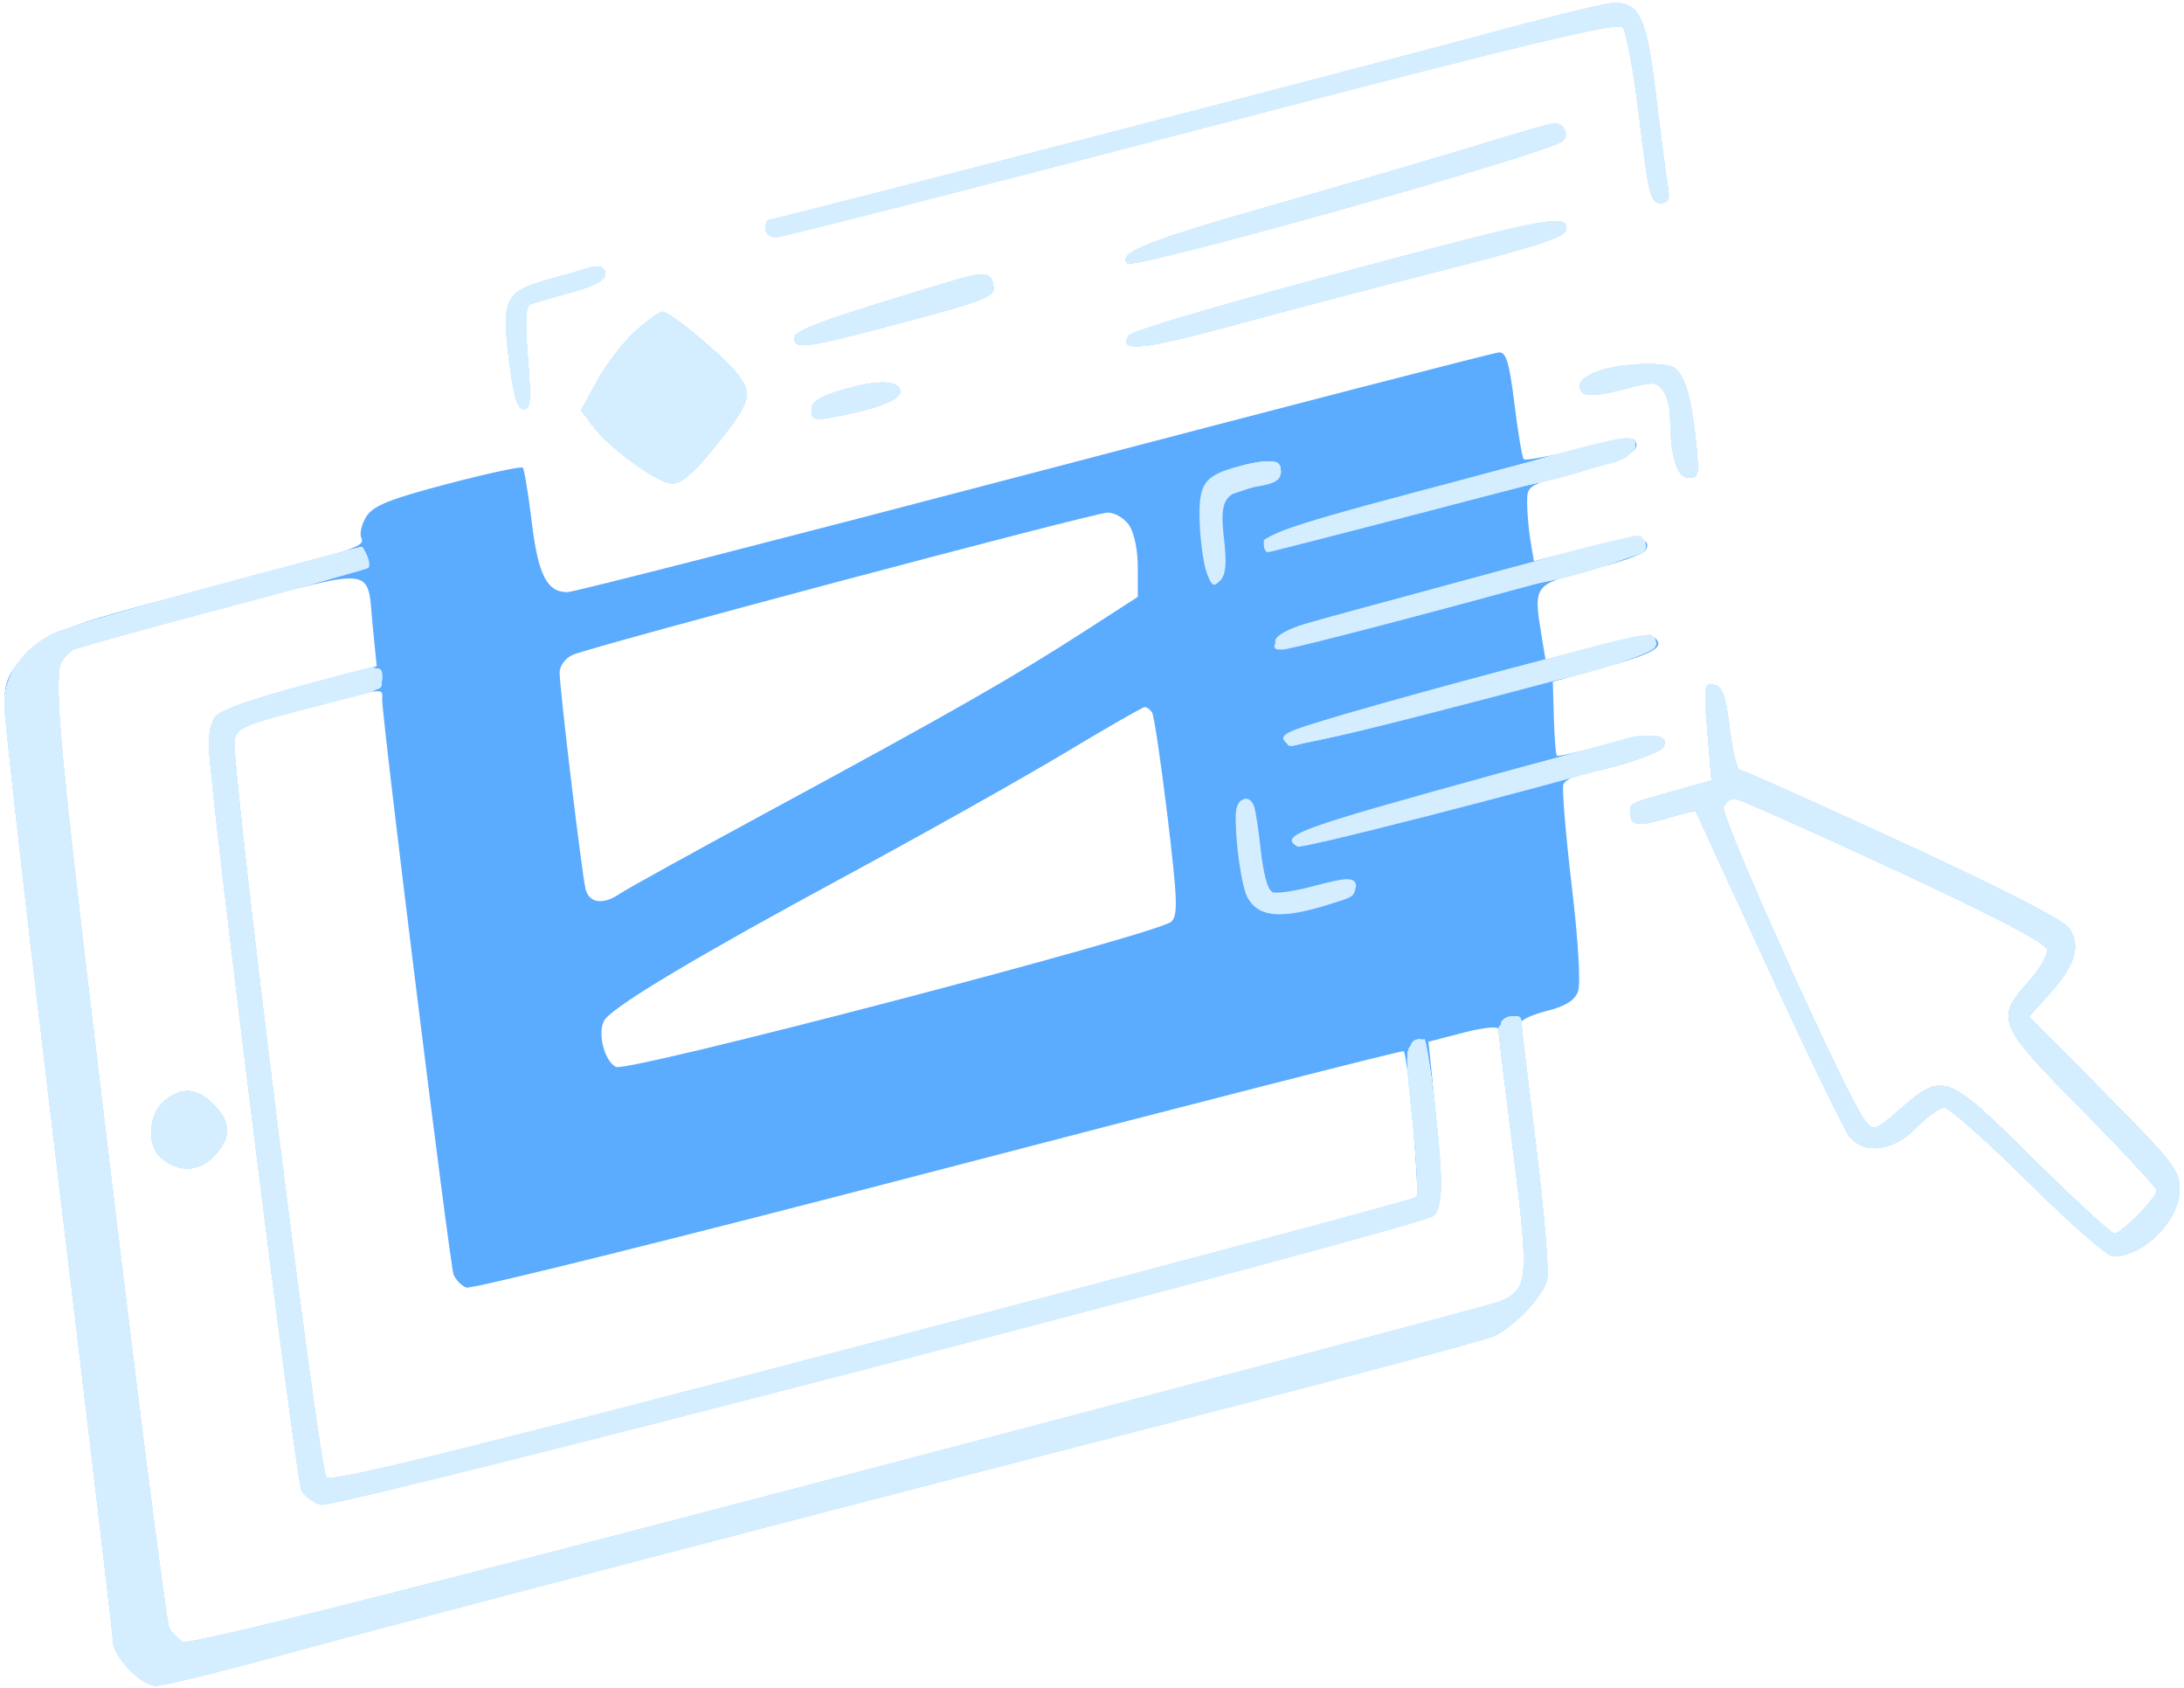
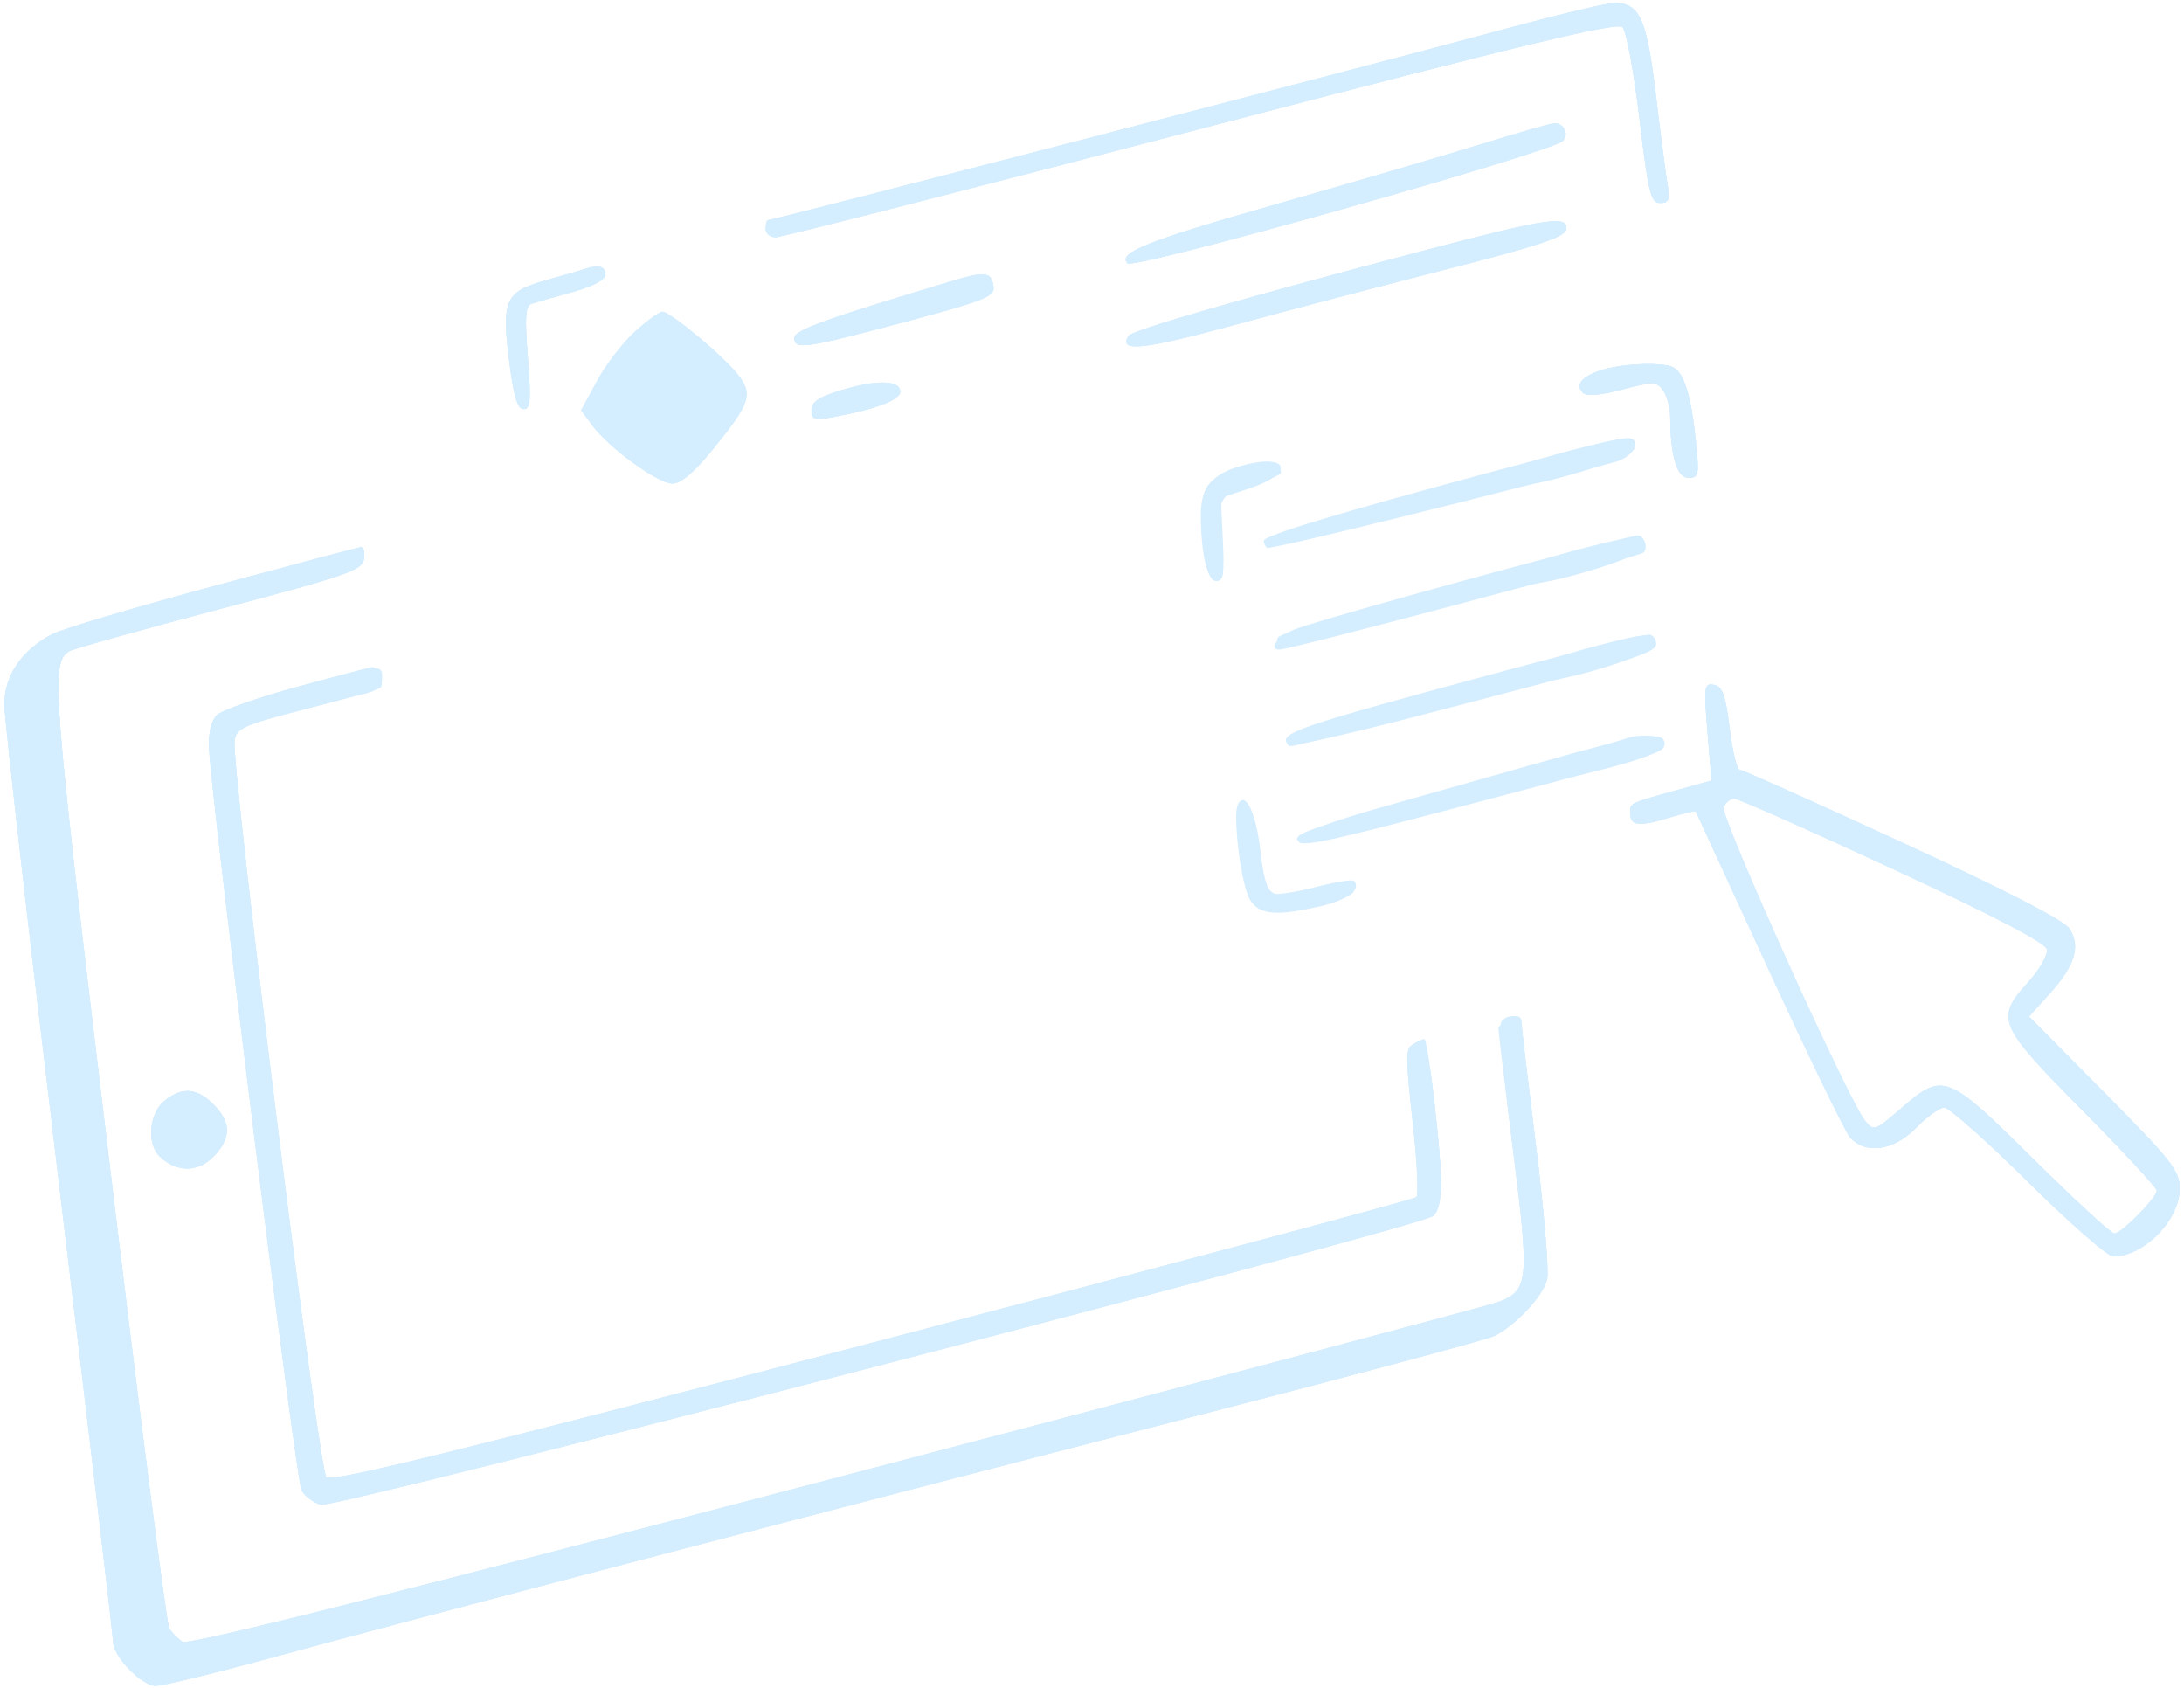
<svg xmlns="http://www.w3.org/2000/svg" width="251" height="194" viewBox="0 0 251 194" fill="none">
-   <path fill-rule="evenodd" clip-rule="evenodd" d="M170.566 3.977C158.596 7.237 88.873 25.302 88.26 25.302C88.117 25.302 88 25.746 88 26.289C88 26.832 88.518 27.273 89.151 27.268C89.785 27.265 111.766 21.651 138 14.796C175.205 5.072 185.869 2.505 186.478 3.125C186.908 3.563 187.781 8.288 188.418 13.624C189.443 22.201 189.719 23.328 190.793 23.328C191.799 23.328 191.945 22.962 191.642 21.19C191.441 20.015 190.838 15.377 190.301 10.885C189.245 2.047 188.422 0.268 185.431 0.347C184.492 0.372 177.803 2.005 170.566 3.977ZM169.893 16.673C165.543 18.018 154.776 21.171 145.966 23.678C131.866 27.69 128.402 29.082 129.579 30.258C130.328 31.008 178.274 17.528 179.61 16.192C180.375 15.427 179.699 14.095 178.586 14.172C178.155 14.202 174.243 15.328 169.893 16.673ZM164.316 28.626C143.238 34.157 130.097 37.942 129.691 38.598C128.524 40.487 131.322 40.206 141.65 37.398C147.784 35.729 158.872 32.819 166.289 30.931C176.608 28.303 179.826 27.24 179.989 26.399C180.315 24.717 177.906 25.059 164.316 28.626ZM67.276 30.898C66.915 31.024 64.905 31.605 62.809 32.188C58.035 33.517 57.618 34.441 58.537 41.642C59.039 45.571 59.478 47.013 60.174 47.013C60.967 47.013 61.049 46.032 60.663 41.103C60.292 36.361 60.38 35.135 61.107 34.898C61.605 34.736 63.716 34.13 65.796 33.553C68.213 32.882 69.579 32.152 69.579 31.534C69.579 30.617 68.745 30.387 67.276 30.898ZM109.382 32.307C94.817 36.676 91.29 37.947 91.29 38.826C91.29 40.224 92.493 40.051 103.948 37C113.152 34.549 114.347 34.075 114.178 32.94C113.923 31.228 113.266 31.142 109.382 32.307ZM72.994 38.096C71.614 39.343 69.653 41.89 68.638 43.755L66.791 47.148L68.08 48.89C69.99 51.474 75.618 55.558 77.273 55.562C78.237 55.564 79.742 54.308 81.801 51.782C86.183 46.407 86.551 45.4 84.927 43.211C83.389 41.137 77.066 35.828 76.135 35.828C75.788 35.828 74.374 36.849 72.994 38.096ZM118.921 54.29C90.155 61.842 65.998 68.03 65.24 68.043C62.865 68.082 61.846 66.08 61.1 59.908C60.711 56.688 60.25 53.912 60.077 53.739C59.903 53.565 56.021 54.403 51.449 55.601C44.897 57.318 42.926 58.101 42.141 59.299C41.593 60.134 41.31 61.248 41.511 61.774C41.929 62.861 41.655 62.95 22.21 68.031C7.224 71.948 5.048 72.799 2.441 75.769C0.911 77.511 0.5 78.602 0.5 80.918C0.5 82.535 3.312 107.213 6.75 135.759C10.188 164.306 13 188.115 13 188.669C13 190.336 16.282 193.723 17.897 193.723C18.717 193.723 24.834 192.232 31.49 190.409C45.961 186.447 93.884 173.917 138.229 162.5C155.905 157.949 171.003 153.9 171.782 153.501C174.27 152.226 177.4 148.845 177.807 146.993C178.024 146.006 177.445 139.098 176.522 131.642C175.598 124.186 174.842 117.821 174.842 117.496C174.842 117.171 176.184 116.568 177.824 116.155C179.904 115.631 180.972 114.96 181.353 113.938C181.68 113.061 181.388 108.16 180.626 101.72C179.927 95.806 179.498 90.593 179.673 90.136C179.849 89.679 180.915 89.121 182.043 88.895C187.182 87.867 191.289 86.338 191.289 85.453C191.289 84.174 189.193 84.265 183.719 85.783C181.199 86.482 179.039 86.955 178.918 86.834C178.797 86.713 178.645 84.751 178.58 82.475L178.461 78.335L184.053 76.775C189.991 75.118 191.305 74.396 190.265 73.357C189.864 72.956 187.452 73.283 183.626 74.256L177.618 75.785L177.224 73.405C176.194 67.178 176.164 67.221 182.748 65.503C186.011 64.651 188.857 63.67 189.072 63.321C190.094 61.668 187.907 61.559 182.266 62.981L176.284 64.489L175.899 62.165C175.687 60.887 175.511 58.919 175.507 57.791C175.5 55.757 175.549 55.727 181.497 54.194C186.876 52.807 188.89 51.63 187.781 50.522C187.572 50.312 184.709 50.805 181.421 51.618C178.133 52.43 175.296 52.95 175.118 52.77C174.939 52.592 174.461 49.743 174.054 46.44C173.464 41.651 173.103 40.446 172.269 40.496C171.694 40.53 147.688 46.738 118.921 54.29ZM184.249 42.477C181.864 43.167 180.968 44.191 181.916 45.14C182.337 45.56 183.907 45.43 186.432 44.765C190.004 43.824 190.366 43.83 191.125 44.847C191.578 45.453 191.951 46.854 191.955 47.961C191.97 52.413 192.726 54.907 194.059 54.907C195.25 54.907 195.308 54.59 194.873 50.467C194.357 45.569 193.589 43.023 192.399 42.267C191.358 41.604 186.868 41.72 184.249 42.477ZM96.717 44.833C94.111 45.612 93.263 46.174 93.263 47.126C93.263 48.226 93.579 48.33 95.73 47.932C100.648 47.024 103.461 45.961 103.461 45.01C103.461 43.675 100.824 43.606 96.717 44.833ZM129.739 60.317C130.345 61.183 130.763 63.167 130.763 65.184V68.588L124.678 72.517C116.592 77.737 109.392 81.85 89.316 92.715C80.089 97.709 71.955 102.199 71.241 102.693C69.306 104.033 67.677 103.794 67.287 102.111C66.841 100.185 64.316 79.107 64.316 77.311C64.316 76.518 64.945 75.647 65.796 75.263C67.925 74.3 125.547 58.971 127.272 58.907C128.066 58.878 129.176 59.513 129.739 60.317ZM42.854 72.147L43.294 76.559L40.811 77.221C39.446 77.586 35.533 78.629 32.116 79.54C28.699 80.451 25.451 81.647 24.901 82.199C24.265 82.834 23.945 84.223 24.027 85.995C24.312 92.184 34.018 170.062 34.653 171.246C35.027 171.946 36.032 172.694 36.884 172.908C38.68 173.359 163.178 140.993 164.789 139.656C165.826 138.796 165.779 135.351 164.572 123.657L164.166 119.71L168.188 118.667C170.509 118.066 172.211 117.895 172.211 118.263C172.211 118.614 172.979 124.971 173.918 132.39C175.783 147.132 175.679 148.228 172.287 149.592C171.34 149.972 137.128 159.057 96.258 169.78C44.469 183.369 21.655 189.09 20.974 188.66C20.436 188.32 19.747 187.619 19.443 187.1C19.14 186.582 15.991 162.029 12.447 132.539C5.982 78.749 5.783 76.193 7.966 74.825C8.383 74.564 16.125 72.392 25.171 69.999C43.786 65.076 42.128 64.874 42.854 72.147ZM196.234 84.083L196.701 89.695L192.844 90.768C187.251 92.322 187.342 92.28 187.342 93.335C187.342 94.894 188.235 95.038 191.614 94.02C193.364 93.493 194.834 93.138 194.881 93.228C194.928 93.32 198.699 101.505 203.262 111.419C207.825 121.333 212.028 129.992 212.602 130.663C214.358 132.714 217.651 132.246 220.237 129.578C221.464 128.312 222.915 127.276 223.461 127.276C224.007 127.276 228.339 131.124 233.09 135.828C237.841 140.532 242.236 144.381 242.857 144.381C246.391 144.381 250.5 140.206 250.5 136.617C250.5 134.517 249.663 133.447 241.844 125.551L233.188 116.809L235.577 114.165C238.476 110.955 239.153 108.718 237.831 106.712C237.197 105.75 230.528 102.316 218.674 96.848C208.672 92.235 200.236 88.46 199.928 88.46C199.619 88.46 199.103 86.316 198.782 83.696C198.311 79.854 197.962 78.887 196.982 78.701C195.848 78.486 195.798 78.847 196.234 84.083ZM43.924 80.401C43.931 82.819 51.707 145.422 52.13 146.469C52.375 147.074 53.036 147.745 53.599 147.962C54.163 148.178 78.583 142.101 107.867 134.459C137.151 126.815 161.206 120.667 161.322 120.794C161.817 121.338 163.201 137.163 162.789 137.574C162.539 137.824 134.434 145.342 100.332 154.28C52.607 166.789 38.139 170.355 37.503 169.765C36.646 168.969 26.593 88.334 26.956 85.171C27.13 83.654 27.761 83.363 35.039 81.443C44.6 78.921 43.92 79.001 43.924 80.401ZM132.409 81.883C132.634 82.246 133.428 87.602 134.174 93.785C135.323 103.311 135.392 105.162 134.627 105.907C133.188 107.309 72.086 123.286 70.784 122.601C69.341 121.842 68.569 118.296 69.58 117.076C71.053 115.303 80.485 109.691 96.962 100.786C106.052 95.873 117.45 89.475 122.291 86.569C127.132 83.662 131.297 81.27 131.547 81.253C131.797 81.237 132.185 81.52 132.409 81.883ZM217.605 99.886C229.301 105.315 235.111 108.349 235.257 109.101C235.377 109.718 234.414 111.396 233.119 112.83C229.286 117.072 229.563 117.731 239.316 127.58C244.02 132.331 247.868 136.486 247.868 136.814C247.868 137.64 243.814 141.749 243 141.749C242.635 141.749 238.45 137.901 233.699 133.197C223.727 123.322 223.334 123.171 218.503 127.353C215.468 129.979 215.343 130.022 214.347 128.794C212.381 126.365 197.689 93.823 198.089 92.782C198.307 92.214 198.864 91.759 199.328 91.77C199.791 91.782 208.016 95.434 217.605 99.886ZM18.884 126.515C17.155 127.915 16.843 131.412 18.318 132.856C20.221 134.719 22.68 134.761 24.48 132.961C26.59 130.851 26.609 128.983 24.543 126.917C22.616 124.99 20.916 124.87 18.884 126.515Z" fill="#5BABFF" />
-   <path fill-rule="evenodd" clip-rule="evenodd" d="M170.566 3.977C158.596 7.237 88.873 25.302 88.26 25.302C88.117 25.302 88 25.746 88 26.289C88 26.832 88.518 27.273 89.151 27.268C89.785 27.265 111.766 21.651 138 14.796C175.205 5.072 185.869 2.505 186.478 3.125C186.908 3.563 187.781 8.288 188.418 13.624C189.443 22.201 189.719 23.328 190.793 23.328C191.799 23.328 191.945 22.962 191.642 21.19C191.441 20.015 190.838 15.377 190.301 10.885C189.245 2.047 188.422 0.268 185.431 0.347C184.492 0.372 177.803 2.005 170.566 3.977ZM169.893 16.673C165.543 18.018 154.776 21.171 145.966 23.678C131.866 27.69 128.402 29.082 129.579 30.258C130.328 31.008 178.274 17.528 179.61 16.192C180.375 15.427 179.699 14.095 178.586 14.172C178.155 14.202 174.243 15.328 169.893 16.673ZM164.316 28.626C143.238 34.157 130.097 37.942 129.691 38.598C128.524 40.487 131.322 40.206 141.65 37.398C147.784 35.729 158.872 32.819 166.289 30.931C176.608 28.303 179.826 27.24 179.989 26.399C180.315 24.717 177.906 25.059 164.316 28.626ZM67.276 30.898C66.915 31.024 64.905 31.605 62.809 32.188C58.035 33.517 57.618 34.441 58.537 41.642C59.039 45.571 59.478 47.013 60.174 47.013C60.967 47.013 61.049 46.032 60.663 41.103C60.292 36.361 60.38 35.135 61.107 34.898C61.605 34.736 63.716 34.13 65.796 33.553C68.213 32.882 69.579 32.152 69.579 31.534C69.579 30.617 68.745 30.387 67.276 30.898ZM109.382 32.307C94.817 36.676 91.29 37.947 91.29 38.826C91.29 40.224 92.493 40.051 103.948 37C113.152 34.549 114.347 34.075 114.178 32.94C113.923 31.228 113.266 31.142 109.382 32.307ZM72.994 38.096C71.614 39.343 69.653 41.89 68.638 43.755L66.791 47.148L68.08 48.89C69.99 51.474 75.618 55.558 77.273 55.562C78.237 55.564 79.742 54.308 81.801 51.782C86.183 46.407 86.551 45.4 84.927 43.211C83.389 41.137 77.066 35.828 76.135 35.828C75.788 35.828 74.374 36.849 72.994 38.096ZM184.249 42.477C181.864 43.167 180.968 44.191 181.916 45.14C182.337 45.56 183.907 45.43 186.432 44.765C190.004 43.824 190.366 43.83 191.125 44.847C191.578 45.453 191.951 46.854 191.955 47.961C191.97 52.413 192.726 54.907 194.059 54.907C195.25 54.907 195.308 54.59 194.873 50.467C194.357 45.569 193.589 43.023 192.399 42.267C191.358 41.604 186.868 41.72 184.249 42.477ZM96.717 44.833C94.111 45.612 93.263 46.174 93.263 47.126C93.263 48.226 93.579 48.33 95.73 47.932C100.648 47.024 103.461 45.961 103.461 45.01C103.461 43.675 100.824 43.606 96.717 44.833ZM185.039 50.638C184.678 50.765 177.572 52.647 169.25 54.82C149.161 60.067 145.237 61.321 145.237 62.499C145.237 63.028 145.449 63.46 145.708 63.46C146.122 63.46 180.514 54.519 185.697 53.064C187.902 52.446 188.866 50.269 186.897 50.354C186.237 50.382 185.401 50.51 185.039 50.638ZM141.947 53.7C138.317 54.719 137.702 55.697 137.879 60.171C137.964 62.346 138.336 64.914 138.703 65.88C139.273 67.38 139.497 67.499 140.247 66.699C140.891 66.013 141.004 64.732 140.671 61.905C140.137 57.37 140.666 56.555 144.566 55.896C146.576 55.557 147.211 55.148 147.211 54.192C147.211 52.775 145.731 52.636 141.947 53.7ZM186.355 61.938C183.636 62.555 153.319 70.681 150.007 71.68C147.891 72.318 146.553 73.094 146.553 73.683C146.553 74.211 146.929 74.644 147.389 74.644C148.94 74.644 188.323 64.053 188.897 63.482C189.209 63.171 189.265 62.595 189.022 62.201C188.562 61.457 188.501 61.45 186.355 61.938ZM24.513 67.368C15.467 69.808 7.139 72.284 6.006 72.871C2.513 74.682 0.5 77.634 0.5 80.946C0.5 82.547 3.312 107.213 6.75 135.759C10.188 164.306 13 188.115 13 188.669C13 190.336 16.282 193.723 17.897 193.723C18.717 193.723 24.834 192.232 31.49 190.409C45.961 186.447 93.884 173.917 138.229 162.5C155.905 157.949 171.003 153.9 171.782 153.501C174.27 152.226 177.4 148.845 177.807 146.993C178.024 146.006 177.445 139.098 176.522 131.642C175.598 124.186 174.842 117.786 174.842 117.418C174.842 116.549 173.069 116.551 172.532 117.421C172.303 117.79 172.905 124.346 173.869 131.989C175.782 147.165 175.687 148.225 172.287 149.592C171.34 149.972 137.128 159.057 96.258 169.78C44.469 183.369 21.655 189.09 20.974 188.66C20.436 188.32 19.747 187.619 19.443 187.1C19.14 186.582 15.991 162.029 12.447 132.539C7.682 92.891 6.164 78.436 6.623 77.06C6.964 76.036 7.873 74.918 8.641 74.576C9.411 74.234 17.241 72.064 26.043 69.754C34.845 67.444 42.179 65.421 42.341 65.259C42.742 64.858 41.913 62.786 41.384 62.867C41.151 62.903 33.559 64.928 24.513 67.368ZM177.803 75.694C164.361 79.206 151.539 82.815 148.913 83.824C147.486 84.373 147.187 84.752 147.741 85.306C148.295 85.86 152.318 85.065 163.473 82.198C185.952 76.42 190.303 75.097 190.303 74.038C190.303 73.527 190.007 73.033 189.645 72.94C189.283 72.847 183.954 74.087 177.803 75.694ZM34.097 78.954C29.599 80.179 25.464 81.636 24.908 82.191C24.265 82.834 23.945 84.215 24.027 85.995C24.312 92.184 34.018 170.062 34.653 171.246C35.027 171.946 36.032 172.694 36.884 172.908C38.618 173.344 163.149 141.017 164.701 139.728C165.841 138.783 165.873 135.759 164.842 126.484C164.309 121.694 163.786 119.381 163.236 119.381C161.663 119.381 161.527 120.902 162.375 128.985C162.845 133.467 163.028 137.335 162.782 137.581C162.537 137.827 134.434 145.342 100.332 154.28C52.607 166.789 38.139 170.355 37.503 169.765C36.646 168.969 26.593 88.334 26.956 85.171C27.149 83.483 27.937 83.198 42.112 79.674C43.325 79.373 43.921 78.796 43.921 77.921C43.921 76.28 43.92 76.28 34.097 78.954ZM196.234 84.083L196.701 89.695L192.844 90.768C187.251 92.322 187.342 92.28 187.342 93.335C187.342 94.894 188.235 95.038 191.614 94.02C193.364 93.493 194.834 93.138 194.881 93.228C194.928 93.32 198.699 101.505 203.262 111.419C207.825 121.333 212.028 129.992 212.602 130.663C214.358 132.714 217.651 132.246 220.237 129.578C221.464 128.312 222.915 127.276 223.461 127.276C224.007 127.276 228.339 131.124 233.09 135.828C237.841 140.532 242.236 144.381 242.857 144.381C246.391 144.381 250.5 140.206 250.5 136.617C250.5 134.517 249.663 133.447 241.844 125.551L233.188 116.809L235.577 114.165C238.476 110.955 239.153 108.718 237.831 106.712C237.197 105.75 230.528 102.316 218.674 96.848C208.672 92.235 200.236 88.46 199.928 88.46C199.619 88.46 199.103 86.316 198.782 83.696C198.311 79.854 197.962 78.887 196.982 78.701C195.848 78.486 195.798 78.847 196.234 84.083ZM171.553 89.05C148.892 95.305 147.008 95.997 149.105 97.292C149.581 97.587 174.834 91.128 187.836 87.387C191.595 86.305 192.656 84.479 189.48 84.557C188.486 84.581 180.418 86.603 171.553 89.05ZM142.174 92.766C141.666 94.091 142.513 101.532 143.351 103.097C144.49 105.226 146.741 105.589 151.261 104.369C154.117 103.598 155.488 102.889 155.639 102.103C155.905 100.723 155.172 100.695 150.605 101.911C148.672 102.425 146.706 102.699 146.236 102.519C145.727 102.323 145.193 100.43 144.915 97.842C144.659 95.451 144.299 93.101 144.115 92.622C143.663 91.444 142.652 91.519 142.174 92.766ZM217.605 99.886C229.301 105.315 235.111 108.349 235.257 109.101C235.377 109.718 234.414 111.396 233.119 112.83C229.286 117.072 229.563 117.731 239.316 127.58C244.02 132.331 247.868 136.486 247.868 136.814C247.868 137.64 243.814 141.749 243 141.749C242.635 141.749 238.45 137.901 233.699 133.197C223.727 123.322 223.334 123.171 218.503 127.353C215.468 129.979 215.343 130.022 214.347 128.794C212.381 126.365 197.689 93.823 198.089 92.782C198.307 92.214 198.864 91.759 199.328 91.77C199.791 91.782 208.016 95.434 217.605 99.886ZM18.884 126.515C17.155 127.915 16.843 131.412 18.318 132.856C20.221 134.719 22.68 134.761 24.48 132.961C26.59 130.851 26.609 128.983 24.543 126.917C22.616 124.99 20.916 124.87 18.884 126.515Z" fill="#D4EDFF" />
  <path fill-rule="evenodd" clip-rule="evenodd" d="M170.566 3.977C158.596 7.237 88.873 25.302 88.26 25.302C88.117 25.302 88 25.746 88 26.289C88 26.832 88.518 27.273 89.151 27.268C89.785 27.265 111.766 21.651 138 14.796C175.205 5.072 185.869 2.505 186.478 3.125C186.908 3.563 187.781 8.288 188.418 13.624C189.443 22.201 189.719 23.328 190.793 23.328C191.799 23.328 191.945 22.962 191.642 21.19C191.441 20.015 190.838 15.377 190.301 10.885C189.245 2.047 188.422 0.268 185.431 0.347C184.492 0.372 177.803 2.005 170.566 3.977ZM169.893 16.673C165.543 18.018 154.776 21.171 145.966 23.678C131.866 27.69 128.402 29.082 129.579 30.258C130.328 31.008 178.274 17.528 179.61 16.192C180.375 15.427 179.699 14.095 178.586 14.172C178.155 14.202 174.243 15.328 169.893 16.673ZM164.316 28.626C143.238 34.157 130.097 37.942 129.691 38.598C128.524 40.487 131.322 40.206 141.65 37.398C147.784 35.729 158.872 32.819 166.289 30.931C176.608 28.303 179.826 27.24 179.989 26.399C180.315 24.717 177.906 25.059 164.316 28.626ZM67.276 30.898C66.915 31.024 64.905 31.605 62.809 32.188C58.035 33.517 57.618 34.441 58.537 41.642C59.039 45.571 59.478 47.013 60.174 47.013C60.967 47.013 61.049 46.032 60.663 41.103C60.292 36.361 60.38 35.135 61.107 34.898C61.605 34.736 63.716 34.13 65.796 33.553C68.213 32.882 69.579 32.152 69.579 31.534C69.579 30.617 68.745 30.387 67.276 30.898ZM109.382 32.307C94.817 36.676 91.29 37.947 91.29 38.826C91.29 40.224 92.493 40.051 103.948 37C113.152 34.549 114.347 34.075 114.178 32.94C113.923 31.228 113.266 31.142 109.382 32.307ZM72.994 38.096C71.614 39.343 69.653 41.89 68.638 43.755L66.791 47.148L68.08 48.89C69.99 51.474 75.618 55.558 77.273 55.562C78.237 55.564 79.742 54.308 81.801 51.782C86.183 46.407 86.551 45.4 84.927 43.211C83.389 41.137 77.066 35.828 76.135 35.828C75.788 35.828 74.374 36.849 72.994 38.096ZM184.249 42.477C181.864 43.167 180.968 44.191 181.916 45.14C182.337 45.56 183.907 45.43 186.432 44.765C190.004 43.824 190.366 43.83 191.125 44.847C191.578 45.453 191.951 46.854 191.955 47.961C191.97 52.413 192.726 54.907 194.059 54.907C195.25 54.907 195.308 54.59 194.873 50.467C194.357 45.569 193.589 43.023 192.399 42.267C191.358 41.604 186.868 41.72 184.249 42.477ZM96.717 44.833C94.111 45.612 93.263 46.174 93.263 47.126C93.263 48.226 93.579 48.33 95.73 47.932C100.648 47.024 103.461 45.961 103.461 45.01C103.461 43.675 100.824 43.606 96.717 44.833ZM171.224 54.276C153.634 59.006 145.237 61.547 145.237 62.138C145.237 62.383 145.403 62.749 145.606 62.951C145.892 63.238 174.834 56.098 185.697 53.062C187.903 52.445 188.861 50.276 186.897 50.343C186.237 50.366 179.184 52.136 171.224 54.276ZM142.37 53.61C139.255 54.544 137.999 56.13 138.007 59.121C138.02 63.667 138.745 66.749 139.801 66.749C140.589 66.749 140.728 65.852 140.537 61.98L140.303 57.21L143.592 56.121C149.109 54.295 147.961 51.935 142.37 53.61ZM183.066 62.763C171.101 65.827 150.749 71.508 148.766 72.336C146.816 73.151 145.699 74.649 147.046 74.642C148.432 74.634 188.395 63.986 188.887 63.493C189.486 62.895 188.924 61.45 188.126 61.535C187.876 61.561 185.599 62.114 183.066 62.763ZM24.513 67.368C15.467 69.808 7.139 72.284 6.006 72.871C2.513 74.682 0.5 77.634 0.5 80.946C0.5 82.547 3.312 107.213 6.75 135.759C10.188 164.306 13 188.115 13 188.669C13 190.336 16.282 193.723 17.897 193.723C18.717 193.723 24.834 192.232 31.49 190.409C45.961 186.447 93.884 173.917 138.229 162.5C155.905 157.949 171.003 153.9 171.782 153.501C174.27 152.226 177.4 148.845 177.807 146.993C178.024 146.006 177.445 139.098 176.522 131.642C175.598 124.186 174.842 117.786 174.842 117.418C174.842 116.549 173.069 116.551 172.532 117.421C172.303 117.79 172.905 124.346 173.869 131.989C175.782 147.165 175.687 148.225 172.287 149.592C171.34 149.972 137.128 159.057 96.258 169.78C44.469 183.369 21.655 189.09 20.974 188.66C20.436 188.32 19.747 187.619 19.443 187.1C19.14 186.582 15.991 162.029 12.447 132.539C5.982 78.749 5.783 76.193 7.966 74.825C8.383 74.564 16.125 72.397 25.171 70.011C39.97 66.107 41.639 65.529 41.829 64.238C41.944 63.448 41.796 62.831 41.5 62.867C41.203 62.903 33.559 64.928 24.513 67.368ZM173.197 77.009C148.507 83.668 146.751 84.272 148.122 85.643C148.333 85.855 155.098 84.317 163.155 82.225C187.337 75.947 190.303 75.053 190.303 74.039C190.303 73.528 190.007 73.028 189.645 72.93C189.283 72.832 181.882 74.667 173.197 77.009ZM34.097 78.954C29.599 80.179 25.464 81.636 24.908 82.191C24.265 82.834 23.945 84.215 24.027 85.995C24.312 92.184 34.018 170.062 34.653 171.246C35.027 171.946 36.032 172.694 36.884 172.908C38.618 173.344 163.149 141.017 164.701 139.728C165.225 139.294 165.632 137.783 165.632 136.272C165.632 132.478 164.125 119.379 163.691 119.391C163.491 119.397 162.916 119.663 162.411 119.983C161.628 120.478 161.62 121.795 162.361 128.849C162.839 133.406 163.028 137.335 162.782 137.581C162.537 137.827 134.434 145.342 100.332 154.28C52.607 166.789 38.139 170.355 37.503 169.765C36.646 168.969 26.593 88.334 26.956 85.171C27.149 83.483 27.937 83.198 42.112 79.674C43.325 79.373 43.921 78.796 43.921 77.921C43.921 76.28 43.92 76.28 34.097 78.954ZM196.234 84.083L196.701 89.695L192.844 90.768C187.251 92.322 187.342 92.28 187.342 93.335C187.342 94.894 188.235 95.038 191.614 94.02C193.364 93.493 194.834 93.138 194.881 93.228C194.928 93.32 198.699 101.505 203.262 111.419C207.825 121.333 212.028 129.992 212.602 130.663C214.358 132.714 217.651 132.246 220.237 129.578C221.464 128.312 222.915 127.276 223.461 127.276C224.007 127.276 228.339 131.124 233.09 135.828C237.841 140.532 242.236 144.381 242.857 144.381C246.391 144.381 250.5 140.206 250.5 136.617C250.5 134.517 249.663 133.447 241.844 125.551L233.188 116.809L235.577 114.165C238.476 110.955 239.153 108.718 237.831 106.712C237.197 105.75 230.528 102.316 218.674 96.848C208.672 92.235 200.236 88.46 199.928 88.46C199.619 88.46 199.103 86.316 198.782 83.696C198.311 79.854 197.962 78.887 196.982 78.701C195.848 78.486 195.798 78.847 196.234 84.083ZM177.145 87.572C171.355 89.207 162.791 91.629 158.114 92.956C153.436 94.282 149.489 95.738 149.342 96.19C148.901 97.547 150.741 97.199 167.916 92.68C191.051 86.593 191.289 86.519 191.289 85.453C191.289 83.949 188.491 84.368 177.145 87.572ZM142.326 92.326C141.606 93.492 142.607 101.733 143.676 103.427C144.755 105.138 146.71 105.303 151.836 104.121C154.888 103.416 156.52 102.156 155.588 101.224C155.403 101.038 153.405 101.365 151.149 101.949C148.893 102.534 146.666 102.865 146.199 102.686C145.699 102.494 145.162 100.596 144.891 98.067C144.412 93.593 143.209 90.9 142.326 92.326ZM217.605 99.886C229.301 105.315 235.111 108.349 235.257 109.101C235.377 109.718 234.414 111.396 233.119 112.83C229.286 117.072 229.563 117.731 239.316 127.58C244.02 132.331 247.868 136.486 247.868 136.814C247.868 137.64 243.814 141.749 243 141.749C242.635 141.749 238.45 137.901 233.699 133.197C223.727 123.322 223.334 123.171 218.503 127.353C215.468 129.979 215.343 130.022 214.347 128.794C212.381 126.365 197.689 93.823 198.089 92.782C198.307 92.214 198.864 91.759 199.328 91.77C199.791 91.782 208.016 95.434 217.605 99.886ZM18.884 126.515C17.155 127.915 16.843 131.412 18.318 132.856C20.221 134.719 22.68 134.761 24.48 132.961C26.59 130.851 26.609 128.983 24.543 126.917C22.616 124.99 20.916 124.87 18.884 126.515Z" fill="#D4EDFF" />
-   <path fill-rule="evenodd" clip-rule="evenodd" d="M170.566 3.977C158.596 7.237 88.873 25.302 88.26 25.302C88.117 25.302 88 25.746 88 26.289C88 26.832 88.518 27.273 89.151 27.268C89.785 27.265 111.766 21.651 138 14.796C175.205 5.072 185.869 2.505 186.478 3.125C186.908 3.563 187.781 8.288 188.418 13.624C189.443 22.201 189.719 23.328 190.793 23.328C191.799 23.328 191.945 22.962 191.642 21.19C191.441 20.015 190.838 15.377 190.301 10.885C189.245 2.047 188.422 0.268 185.431 0.347C184.492 0.372 177.803 2.005 170.566 3.977ZM169.893 16.673C165.543 18.018 154.776 21.171 145.966 23.678C131.866 27.69 128.402 29.082 129.579 30.258C130.328 31.008 178.274 17.528 179.61 16.192C180.375 15.427 179.699 14.095 178.586 14.172C178.155 14.202 174.243 15.328 169.893 16.673ZM164.316 28.626C143.238 34.157 130.097 37.942 129.691 38.598C128.524 40.487 131.322 40.206 141.65 37.398C147.784 35.729 158.872 32.819 166.289 30.931C176.608 28.303 179.826 27.24 179.989 26.399C180.315 24.717 177.906 25.059 164.316 28.626ZM67.276 30.898C66.915 31.024 64.905 31.605 62.809 32.188C58.035 33.517 57.618 34.441 58.537 41.642C59.039 45.571 59.478 47.013 60.174 47.013C60.967 47.013 61.049 46.032 60.663 41.103C60.292 36.361 60.38 35.135 61.107 34.898C61.605 34.736 63.716 34.13 65.796 33.553C68.213 32.882 69.579 32.152 69.579 31.534C69.579 30.617 68.745 30.387 67.276 30.898ZM109.382 32.307C94.817 36.676 91.29 37.947 91.29 38.826C91.29 40.224 92.493 40.051 103.948 37C113.152 34.549 114.347 34.075 114.178 32.94C113.923 31.228 113.266 31.142 109.382 32.307ZM72.994 38.096C71.614 39.343 69.653 41.89 68.638 43.755L66.791 47.148L68.08 48.89C69.99 51.474 75.618 55.558 77.273 55.562C78.237 55.564 79.742 54.308 81.801 51.782C86.183 46.407 86.551 45.4 84.927 43.211C83.389 41.137 77.066 35.828 76.135 35.828C75.788 35.828 74.374 36.849 72.994 38.096ZM184.249 42.477C181.864 43.167 180.968 44.191 181.916 45.14C182.337 45.56 183.907 45.43 186.432 44.765C190.004 43.824 190.366 43.83 191.125 44.847C191.578 45.453 191.951 46.854 191.955 47.961C191.97 52.413 192.726 54.907 194.059 54.907C195.25 54.907 195.308 54.59 194.873 50.467C194.357 45.569 193.589 43.023 192.399 42.267C191.358 41.604 186.868 41.72 184.249 42.477ZM96.717 44.833C94.111 45.612 93.263 46.174 93.263 47.126C93.263 48.226 93.579 48.33 95.73 47.932C100.648 47.024 103.461 45.961 103.461 45.01C103.461 43.675 100.824 43.606 96.717 44.833ZM180.105 51.927C161.434 56.954 149.234 60.407 147.328 61.203C144.574 62.354 145.114 63.56 148.038 62.788C166.001 58.046 173.301 56.164 174.743 55.9C180.701 54.809 187.688 52.421 187.884 51.408C188.159 49.976 187.086 50.047 180.105 51.927ZM142.605 53.707C138.105 54.986 137.441 56.57 138.418 63.697C138.706 65.793 139.147 66.749 139.829 66.749C140.658 66.749 140.751 66.001 140.396 62.184C139.924 57.101 140 56.975 144.245 55.863C145.834 55.447 146.961 54.731 147.091 54.054C147.337 52.78 146.18 52.691 142.605 53.707ZM183.066 62.765C172.389 65.493 148.826 72.158 147.667 72.778C146.937 73.169 146.655 73.694 146.995 74.034C147.515 74.554 154.793 72.807 182.079 65.611C186.743 64.381 188.987 63.486 188.987 62.857C188.987 61.48 188.147 61.467 183.066 62.765ZM24.513 67.368C15.467 69.808 7.139 72.284 6.006 72.871C2.513 74.682 0.5 77.634 0.5 80.946C0.5 82.547 3.312 107.213 6.75 135.759C10.188 164.306 13 188.115 13 188.669C13 190.336 16.282 193.723 17.897 193.723C18.717 193.723 24.834 192.232 31.49 190.409C45.961 186.447 93.884 173.917 138.229 162.5C155.905 157.949 171.003 153.9 171.782 153.501C174.27 152.226 177.4 148.845 177.807 146.993C178.024 146.006 177.445 139.098 176.522 131.642C175.598 124.186 174.842 117.786 174.842 117.418C174.842 116.609 174.16 116.576 172.973 117.328C172.245 117.79 172.399 120.331 173.856 131.887C175.783 147.172 175.69 148.224 172.287 149.592C171.34 149.972 137.128 159.057 96.258 169.78C44.469 183.369 21.655 189.09 20.974 188.66C20.436 188.32 19.747 187.619 19.443 187.1C19.14 186.582 15.991 162.029 12.447 132.539C5.982 78.749 5.783 76.193 7.966 74.825C8.383 74.564 16.125 72.397 25.171 70.011C39.97 66.107 41.639 65.529 41.829 64.238C41.944 63.448 41.796 62.831 41.5 62.867C41.203 62.903 33.559 64.928 24.513 67.368ZM183.395 74.316C180.319 75.152 172.77 77.201 166.618 78.868C149.836 83.417 146.937 84.458 148.022 85.543C148.239 85.761 154.88 84.276 162.781 82.243C187.395 75.913 190.303 75.046 190.303 74.041C190.303 72.631 189.472 72.665 183.395 74.316ZM34.097 78.954C29.599 80.179 25.464 81.636 24.908 82.191C24.265 82.834 23.945 84.215 24.027 85.995C24.312 92.184 34.018 170.062 34.653 171.246C35.027 171.946 36.032 172.694 36.884 172.908C38.618 173.344 163.149 141.017 164.701 139.728C165.837 138.786 165.885 135.267 164.879 126.744C164.067 119.863 163.801 119.137 162.405 120C161.63 120.48 161.623 121.815 162.361 128.849C162.839 133.406 163.028 137.335 162.782 137.581C162.537 137.827 134.434 145.342 100.332 154.28C52.607 166.789 38.139 170.355 37.503 169.765C36.646 168.969 26.593 88.334 26.956 85.171C27.149 83.483 27.937 83.198 42.112 79.674C43.325 79.373 43.921 78.796 43.921 77.921C43.921 76.28 43.92 76.28 34.097 78.954ZM196.234 84.083L196.701 89.695L192.844 90.768C187.251 92.322 187.342 92.28 187.342 93.335C187.342 94.894 188.235 95.038 191.614 94.02C193.364 93.493 194.834 93.138 194.881 93.228C194.928 93.32 198.699 101.505 203.262 111.419C207.825 121.333 212.028 129.992 212.602 130.663C214.358 132.714 217.651 132.246 220.237 129.578C221.464 128.312 222.915 127.276 223.461 127.276C224.007 127.276 228.339 131.124 233.09 135.828C237.841 140.532 242.236 144.381 242.857 144.381C246.391 144.381 250.5 140.206 250.5 136.617C250.5 134.517 249.663 133.447 241.844 125.551L233.188 116.809L235.577 114.165C238.476 110.955 239.153 108.718 237.831 106.712C237.197 105.75 230.528 102.316 218.674 96.848C208.672 92.235 200.236 88.46 199.928 88.46C199.619 88.46 199.103 86.316 198.782 83.696C198.311 79.854 197.962 78.887 196.982 78.701C195.848 78.486 195.798 78.847 196.234 84.083ZM183.724 85.785C181.553 86.433 174.743 88.353 168.592 90.051C154.109 94.05 149.184 95.663 149.184 96.409C149.184 97.466 151.194 97.086 164.645 93.482C171.882 91.543 179.283 89.603 181.092 89.168C188.455 87.402 191.289 86.369 191.289 85.453C191.289 84.194 188.665 84.309 183.724 85.785ZM217.605 99.886C229.301 105.315 235.111 108.349 235.257 109.101C235.377 109.718 234.414 111.396 233.119 112.83C229.286 117.072 229.563 117.731 239.316 127.58C244.02 132.331 247.868 136.486 247.868 136.814C247.868 137.64 243.814 141.749 243 141.749C242.635 141.749 238.45 137.901 233.699 133.197C223.727 123.322 223.334 123.171 218.503 127.353C215.468 129.979 215.343 130.022 214.347 128.794C212.381 126.365 197.689 93.823 198.089 92.782C198.307 92.214 198.864 91.759 199.328 91.77C199.791 91.782 208.016 95.434 217.605 99.886ZM142.266 96.816C142.887 102.619 143.526 104.125 145.583 104.642C147.508 105.124 154.939 103.736 155.528 102.782C156.422 101.336 154.553 101.028 151.001 102.038C148.951 102.622 146.853 102.937 146.338 102.74C145.805 102.535 145.214 101.011 144.966 99.203C144.179 93.475 143.839 92.407 142.805 92.407C141.949 92.407 141.866 93.084 142.266 96.816ZM18.884 126.515C17.155 127.915 16.843 131.412 18.318 132.856C20.221 134.719 22.68 134.761 24.48 132.961C26.59 130.851 26.609 128.983 24.543 126.917C22.616 124.99 20.916 124.87 18.884 126.515Z" fill="#D4EDFF" />
  <path fill-rule="evenodd" clip-rule="evenodd" d="M170.566 3.977C158.596 7.237 88.873 25.302 88.26 25.302C88.117 25.302 88 25.746 88 26.289C88 26.832 88.518 27.273 89.151 27.268C89.785 27.265 111.766 21.651 138 14.796C175.205 5.072 185.869 2.505 186.478 3.125C186.908 3.563 187.781 8.288 188.418 13.624C189.443 22.201 189.719 23.328 190.793 23.328C191.799 23.328 191.945 22.962 191.642 21.19C191.441 20.015 190.838 15.377 190.301 10.885C189.245 2.047 188.422 0.268 185.431 0.347C184.492 0.372 177.803 2.005 170.566 3.977ZM169.893 16.673C165.543 18.018 154.776 21.171 145.966 23.678C131.866 27.69 128.402 29.082 129.579 30.258C130.328 31.008 178.274 17.528 179.61 16.192C180.375 15.427 179.699 14.095 178.586 14.172C178.155 14.202 174.243 15.328 169.893 16.673ZM164.316 28.626C143.238 34.157 130.097 37.942 129.691 38.598C128.524 40.487 131.322 40.206 141.65 37.398C147.784 35.729 158.872 32.819 166.289 30.931C176.608 28.303 179.826 27.24 179.989 26.399C180.315 24.717 177.906 25.059 164.316 28.626ZM67.276 30.898C66.915 31.024 64.905 31.605 62.809 32.188C58.035 33.517 57.618 34.441 58.537 41.642C59.039 45.571 59.478 47.013 60.174 47.013C60.967 47.013 61.049 46.032 60.663 41.103C60.292 36.361 60.38 35.135 61.107 34.898C61.605 34.736 63.716 34.13 65.796 33.553C68.213 32.882 69.579 32.152 69.579 31.534C69.579 30.617 68.745 30.387 67.276 30.898ZM109.382 32.307C94.817 36.676 91.29 37.947 91.29 38.826C91.29 40.224 92.493 40.051 103.948 37C113.152 34.549 114.347 34.075 114.178 32.94C113.923 31.228 113.266 31.142 109.382 32.307ZM72.994 38.096C71.614 39.343 69.653 41.89 68.638 43.755L66.791 47.148L68.08 48.89C69.99 51.474 75.618 55.558 77.273 55.562C78.237 55.564 79.742 54.308 81.801 51.782C86.183 46.407 86.551 45.4 84.927 43.211C83.389 41.137 77.066 35.828 76.135 35.828C75.788 35.828 74.374 36.849 72.994 38.096ZM184.249 42.477C181.864 43.167 180.968 44.191 181.916 45.14C182.337 45.56 183.907 45.43 186.432 44.765C190.004 43.824 190.366 43.83 191.125 44.847C191.578 45.453 191.951 46.854 191.955 47.961C191.97 52.413 192.726 54.907 194.059 54.907C195.25 54.907 195.308 54.59 194.873 50.467C194.357 45.569 193.589 43.023 192.399 42.267C191.358 41.604 186.868 41.72 184.249 42.477ZM96.717 44.833C94.111 45.612 93.263 46.174 93.263 47.126C93.263 48.226 93.579 48.33 95.73 47.932C100.648 47.024 103.461 45.961 103.461 45.01C103.461 43.675 100.824 43.606 96.717 44.833ZM180.105 51.948C153.803 59.13 146.643 61.262 145.599 62.226C144.362 63.367 147.616 62.763 160.059 59.541C166.986 57.748 173.516 56.123 174.57 55.93C180.666 54.819 187.686 52.434 187.884 51.408C188.16 49.971 187.067 50.047 180.105 51.948ZM142.787 53.824C138.264 55.052 137.758 55.948 138.303 61.757C138.664 65.617 139.001 66.749 139.786 66.749C140.646 66.749 140.734 66.059 140.358 62.249C139.853 57.117 140.068 56.767 144.457 55.593C146.027 55.173 147.185 54.501 147.047 54.09C146.691 53.021 145.922 52.973 142.787 53.824ZM182.079 63.082C154.34 70.644 148.432 72.338 147.036 73.132C146.758 73.29 146.687 73.671 146.878 73.98C147.068 74.288 153.512 72.904 161.197 70.905C168.883 68.906 175.966 67.138 176.938 66.977C181.641 66.197 188.987 63.669 188.987 62.832C188.987 61.416 188.07 61.45 182.079 63.082ZM24.513 67.368C15.467 69.808 7.139 72.284 6.006 72.871C2.513 74.682 0.5 77.634 0.5 80.946C0.5 82.547 3.312 107.213 6.75 135.759C10.188 164.306 13 188.115 13 188.669C13 190.336 16.282 193.723 17.897 193.723C18.717 193.723 24.834 192.232 31.49 190.409C45.961 186.447 93.884 173.917 138.229 162.5C155.905 157.949 171.003 153.9 171.782 153.501C174.27 152.226 177.4 148.845 177.807 146.993C178.024 146.006 177.445 139.098 176.522 131.642C175.598 124.186 174.842 117.786 174.842 117.418C174.842 116.609 174.16 116.576 172.973 117.328C172.245 117.79 172.399 120.331 173.856 131.887C175.783 147.172 175.69 148.224 172.287 149.592C171.34 149.972 137.128 159.057 96.258 169.78C44.469 183.369 21.655 189.09 20.974 188.66C20.436 188.32 19.747 187.619 19.443 187.1C19.14 186.582 15.991 162.029 12.447 132.539C5.982 78.749 5.783 76.193 7.966 74.825C8.383 74.564 16.125 72.397 25.171 70.011C39.97 66.107 41.639 65.529 41.829 64.238C41.944 63.448 41.796 62.831 41.5 62.867C41.203 62.903 33.559 64.928 24.513 67.368ZM183.395 74.336C180.319 75.183 172.918 77.215 166.947 78.85C151.158 83.176 148.333 84.106 148.006 85.086C147.809 85.678 148.116 85.857 148.942 85.634C149.618 85.452 156.24 83.776 163.658 81.91C186.69 76.117 190.303 75.05 190.303 74.041C190.303 72.628 189.466 72.664 183.395 74.336ZM34.097 78.954C29.599 80.179 25.464 81.636 24.908 82.191C24.265 82.834 23.945 84.215 24.027 85.995C24.312 92.184 34.018 170.062 34.653 171.246C35.027 171.946 36.032 172.694 36.884 172.908C38.618 173.344 163.149 141.017 164.701 139.728C165.842 138.782 165.88 135.614 164.859 126.782C164.188 120.986 163.911 120.039 162.882 120.039C161.441 120.039 161.42 120.564 162.472 130.022C162.905 133.917 163.051 137.312 162.797 137.566C162.543 137.82 134.434 145.342 100.332 154.28C52.607 166.789 38.139 170.355 37.503 169.765C36.646 168.969 26.593 88.334 26.956 85.171C27.131 83.648 27.747 83.371 35.265 81.436C39.731 80.287 43.542 79.19 43.734 78.998C44.21 78.522 43.431 76.605 42.79 76.672C42.508 76.703 38.596 77.73 34.097 78.954ZM196.234 84.083L196.701 89.695L192.844 90.768C187.251 92.322 187.342 92.28 187.342 93.335C187.342 94.894 188.235 95.038 191.614 94.02C193.364 93.493 194.834 93.138 194.881 93.228C194.928 93.32 198.699 101.505 203.262 111.419C207.825 121.333 212.028 129.992 212.602 130.663C214.358 132.714 217.651 132.246 220.237 129.578C221.464 128.312 222.915 127.276 223.461 127.276C224.007 127.276 228.339 131.124 233.09 135.828C237.841 140.532 242.236 144.381 242.857 144.381C246.391 144.381 250.5 140.206 250.5 136.617C250.5 134.517 249.663 133.447 241.844 125.551L233.188 116.809L235.577 114.165C238.476 110.955 239.153 108.718 237.831 106.712C237.197 105.75 230.528 102.316 218.674 96.848C208.672 92.235 200.236 88.46 199.928 88.46C199.619 88.46 199.103 86.316 198.782 83.696C198.311 79.854 197.962 78.887 196.982 78.701C195.848 78.486 195.798 78.847 196.234 84.083ZM183.395 85.908C181.043 86.624 173.365 88.819 166.334 90.784C150.579 95.189 149.184 95.645 149.184 96.406C149.184 97.378 150.169 97.19 163.332 93.702C170.205 91.881 177.747 89.945 180.092 89.4C188.122 87.532 191.289 86.416 191.289 85.453C191.289 84.163 188.621 84.317 183.395 85.908ZM217.605 99.886C229.301 105.315 235.111 108.349 235.257 109.101C235.377 109.718 234.414 111.396 233.119 112.83C229.286 117.072 229.563 117.731 239.316 127.58C244.02 132.331 247.868 136.486 247.868 136.814C247.868 137.64 243.814 141.749 243 141.749C242.635 141.749 238.45 137.901 233.699 133.197C223.727 123.322 223.334 123.171 218.503 127.353C215.468 129.979 215.343 130.022 214.347 128.794C212.381 126.365 197.689 93.823 198.089 92.782C198.307 92.214 198.864 91.759 199.328 91.77C199.791 91.782 208.016 95.434 217.605 99.886ZM142.281 96.19C143.236 104.627 144.459 105.778 150.843 104.246C154.959 103.259 156.08 102.664 155.524 101.763C155.259 101.335 153.738 101.451 151.18 102.096C145.382 103.556 145.546 103.719 144.236 95.203C143.953 93.363 143.472 92.407 142.829 92.407C142.03 92.407 141.93 93.092 142.281 96.19ZM18.884 126.515C17.155 127.915 16.843 131.412 18.318 132.856C20.221 134.719 22.68 134.761 24.48 132.961C26.59 130.851 26.609 128.983 24.543 126.917C22.616 124.99 20.916 124.87 18.884 126.515Z" fill="#D4EDFF" />
-   <path fill-rule="evenodd" clip-rule="evenodd" d="M170.566 3.977C158.596 7.237 88.873 25.302 88.26 25.302C88.117 25.302 88 25.746 88 26.289C88 26.832 88.518 27.273 89.151 27.268C89.785 27.265 111.766 21.651 138 14.796C175.205 5.072 185.869 2.505 186.478 3.125C186.908 3.563 187.781 8.288 188.418 13.624C189.443 22.201 189.719 23.328 190.793 23.328C191.799 23.328 191.945 22.962 191.642 21.19C191.441 20.015 190.838 15.377 190.301 10.885C189.245 2.047 188.422 0.268 185.431 0.347C184.492 0.372 177.803 2.005 170.566 3.977ZM169.893 16.673C165.543 18.018 154.776 21.171 145.966 23.678C131.866 27.69 128.402 29.082 129.579 30.258C130.328 31.008 178.274 17.528 179.61 16.192C180.375 15.427 179.699 14.095 178.586 14.172C178.155 14.202 174.243 15.328 169.893 16.673ZM164.316 28.626C143.238 34.157 130.097 37.942 129.691 38.598C128.524 40.487 131.322 40.206 141.65 37.398C147.784 35.729 158.872 32.819 166.289 30.931C176.608 28.303 179.826 27.24 179.989 26.399C180.315 24.717 177.906 25.059 164.316 28.626ZM67.276 30.898C66.915 31.024 64.905 31.605 62.809 32.188C58.035 33.517 57.618 34.441 58.537 41.642C59.039 45.571 59.478 47.013 60.174 47.013C60.967 47.013 61.049 46.032 60.663 41.103C60.292 36.361 60.38 35.135 61.107 34.898C61.605 34.736 63.716 34.13 65.796 33.553C68.213 32.882 69.579 32.152 69.579 31.534C69.579 30.617 68.745 30.387 67.276 30.898ZM109.382 32.307C94.817 36.676 91.29 37.947 91.29 38.826C91.29 40.224 92.493 40.051 103.948 37C113.152 34.549 114.347 34.075 114.178 32.94C113.923 31.228 113.266 31.142 109.382 32.307ZM72.994 38.096C71.614 39.343 69.653 41.89 68.638 43.755L66.791 47.148L68.08 48.89C69.99 51.474 75.618 55.558 77.273 55.562C78.237 55.564 79.742 54.308 81.801 51.782C86.183 46.407 86.551 45.4 84.927 43.211C83.389 41.137 77.066 35.828 76.135 35.828C75.788 35.828 74.374 36.849 72.994 38.096ZM184.249 42.477C181.864 43.167 180.968 44.191 181.916 45.14C182.337 45.56 183.907 45.43 186.432 44.765C190.004 43.824 190.366 43.83 191.125 44.847C191.578 45.453 191.951 46.854 191.955 47.961C191.97 52.413 192.726 54.907 194.059 54.907C195.25 54.907 195.308 54.59 194.873 50.467C194.357 45.569 193.589 43.023 192.399 42.267C191.358 41.604 186.868 41.72 184.249 42.477ZM96.717 44.833C94.111 45.612 93.263 46.174 93.263 47.126C93.263 48.226 93.579 48.33 95.73 47.932C100.648 47.024 103.461 45.961 103.461 45.01C103.461 43.675 100.824 43.606 96.717 44.833ZM180.763 51.695C178.049 52.395 175.237 53.245 174.513 53.586C173.789 53.926 171.273 54.68 168.921 55.261C160.668 57.299 146.217 61.596 145.599 62.196C144.375 63.382 147.631 62.768 160.039 59.47C166.914 57.642 173.428 56.021 174.513 55.867C179.705 55.13 187.679 52.47 187.884 51.408C188.152 50.014 187.118 50.055 180.763 51.695ZM142.414 53.997C140.321 54.638 139.028 55.478 138.563 56.498C137.639 58.524 138.643 66.2 139.884 66.611C140.613 66.853 140.695 66.051 140.323 62.349C139.801 57.143 140.023 56.778 144.457 55.593C146.027 55.173 147.185 54.501 147.047 54.09C146.67 52.959 145.853 52.942 142.414 53.997ZM182.079 63.096C157.642 69.814 148.495 72.498 147.211 73.328C145.026 74.741 149.724 73.89 161.744 70.698C168.554 68.889 175.159 67.246 176.423 67.044C181.455 66.245 188.987 63.719 188.987 62.832C188.987 61.415 188.066 61.45 182.079 63.096ZM24.513 67.368C15.467 69.808 7.139 72.284 6.006 72.871C2.513 74.682 0.5 77.634 0.5 80.946C0.5 82.547 3.312 107.213 6.75 135.759C10.188 164.306 13 188.115 13 188.669C13 190.336 16.282 193.723 17.897 193.723C18.717 193.723 24.834 192.232 31.49 190.409C45.961 186.447 93.884 173.917 138.229 162.5C155.905 157.949 171.003 153.9 171.782 153.501C174.27 152.226 177.4 148.845 177.807 146.993C178.024 146.006 177.445 139.098 176.522 131.642C175.598 124.186 174.842 117.786 174.842 117.418C174.842 116.609 174.16 116.576 172.973 117.328C172.245 117.79 172.399 120.331 173.856 131.887C175.783 147.172 175.69 148.224 172.287 149.592C171.34 149.972 137.128 159.057 96.258 169.78C44.469 183.369 21.655 189.09 20.974 188.66C20.436 188.32 19.747 187.619 19.443 187.1C19.14 186.582 15.991 162.029 12.447 132.539C5.982 78.749 5.783 76.193 7.966 74.825C8.383 74.564 16.125 72.397 25.171 70.011C39.97 66.107 41.639 65.529 41.829 64.238C41.944 63.448 41.796 62.831 41.5 62.867C41.203 62.903 33.559 64.928 24.513 67.368ZM183.395 74.343C151.597 83.138 147.868 84.285 147.868 85.269C147.868 85.625 148.386 85.767 149.02 85.582C153.11 84.394 176.787 78.413 178.132 78.228C182.359 77.649 190.303 74.916 190.303 74.041C190.303 72.628 189.464 72.664 183.395 74.343ZM34.097 78.954C29.599 80.179 25.464 81.636 24.908 82.191C24.265 82.834 23.945 84.215 24.027 85.995C24.312 92.184 34.018 170.062 34.653 171.246C35.027 171.946 36.032 172.694 36.884 172.908C38.618 173.344 163.149 141.017 164.701 139.728C165.842 138.782 165.88 135.614 164.859 126.782C164.188 120.986 163.911 120.039 162.882 120.039C161.441 120.039 161.42 120.564 162.472 130.022C162.905 133.917 163.051 137.312 162.797 137.566C162.543 137.82 134.434 145.342 100.332 154.28C52.607 166.789 38.139 170.355 37.503 169.765C36.646 168.969 26.593 88.334 26.956 85.171C27.131 83.648 27.747 83.371 35.265 81.436C39.731 80.287 43.542 79.19 43.734 78.998C44.21 78.522 43.431 76.605 42.79 76.672C42.508 76.703 38.596 77.73 34.097 78.954ZM196.234 84.083L196.701 89.695L192.844 90.768C187.251 92.322 187.342 92.28 187.342 93.335C187.342 94.894 188.235 95.038 191.614 94.02C193.364 93.493 194.834 93.138 194.881 93.228C194.928 93.32 198.699 101.505 203.262 111.419C207.825 121.333 212.028 129.992 212.602 130.663C214.358 132.714 217.651 132.246 220.237 129.578C221.464 128.312 222.915 127.276 223.461 127.276C224.007 127.276 228.339 131.124 233.09 135.828C237.841 140.532 242.236 144.381 242.857 144.381C246.391 144.381 250.5 140.206 250.5 136.617C250.5 134.517 249.663 133.447 241.844 125.551L233.188 116.809L235.577 114.165C238.476 110.955 239.153 108.718 237.831 106.712C237.197 105.75 230.528 102.316 218.674 96.848C208.672 92.235 200.236 88.46 199.928 88.46C199.619 88.46 199.103 86.316 198.782 83.696C198.311 79.854 197.962 78.887 196.982 78.701C195.848 78.486 195.798 78.847 196.234 84.083ZM183.724 85.828C181.553 86.501 175.484 88.263 170.237 89.743C154.38 94.22 149.184 95.877 149.184 96.459C149.184 97.358 150.11 97.172 163.267 93.641C170.176 91.787 177.605 89.893 179.776 89.432C187.082 87.883 191.289 86.428 191.289 85.453C191.289 84.18 188.618 84.313 183.724 85.828ZM217.605 99.886C229.301 105.315 235.111 108.349 235.257 109.101C235.377 109.718 234.414 111.396 233.119 112.83C229.286 117.072 229.563 117.731 239.316 127.58C244.02 132.331 247.868 136.486 247.868 136.814C247.868 137.64 243.814 141.749 243 141.749C242.635 141.749 238.45 137.901 233.699 133.197C223.727 123.322 223.334 123.171 218.503 127.353C215.468 129.979 215.343 130.022 214.347 128.794C212.381 126.365 197.689 93.823 198.089 92.782C198.307 92.214 198.864 91.759 199.328 91.77C199.791 91.782 208.016 95.434 217.605 99.886ZM142.32 96.519C143.137 104.19 144.509 105.521 150.328 104.286C154.829 103.331 156.108 102.707 155.519 101.755C155.248 101.316 154.06 101.403 152.041 102.011C145.845 103.876 145.172 103.37 144.291 96.19C143.961 93.501 143.545 92.407 142.854 92.407C142.053 92.407 141.959 93.133 142.32 96.519ZM18.884 126.515C17.155 127.915 16.843 131.412 18.318 132.856C20.221 134.719 22.68 134.761 24.48 132.961C26.59 130.851 26.609 128.983 24.543 126.917C22.616 124.99 20.916 124.87 18.884 126.515Z" fill="#D4EDFF" />
  <path fill-rule="evenodd" clip-rule="evenodd" d="M170.566 3.977C158.596 7.237 88.873 25.302 88.26 25.302C88.117 25.302 88 25.746 88 26.289C88 26.832 88.518 27.273 89.151 27.268C89.785 27.265 111.766 21.651 138 14.796C175.205 5.072 185.869 2.505 186.478 3.125C186.908 3.563 187.781 8.288 188.418 13.624C189.443 22.201 189.719 23.328 190.793 23.328C191.799 23.328 191.945 22.962 191.642 21.19C191.441 20.015 190.838 15.377 190.301 10.885C189.245 2.047 188.422 0.268 185.431 0.347C184.492 0.372 177.803 2.005 170.566 3.977ZM169.893 16.673C165.543 18.018 154.776 21.171 145.966 23.678C131.866 27.69 128.402 29.082 129.579 30.258C130.328 31.008 178.274 17.528 179.61 16.192C180.375 15.427 179.699 14.095 178.586 14.172C178.155 14.202 174.243 15.328 169.893 16.673ZM164.316 28.626C143.238 34.157 130.097 37.942 129.691 38.598C128.524 40.487 131.322 40.206 141.65 37.398C147.784 35.729 158.872 32.819 166.289 30.931C176.608 28.303 179.826 27.24 179.989 26.399C180.315 24.717 177.906 25.059 164.316 28.626ZM67.276 30.898C66.915 31.024 64.905 31.605 62.809 32.188C58.035 33.517 57.618 34.441 58.537 41.642C59.039 45.571 59.478 47.013 60.174 47.013C60.967 47.013 61.049 46.032 60.663 41.103C60.292 36.361 60.38 35.135 61.107 34.898C61.605 34.736 63.716 34.13 65.796 33.553C68.213 32.882 69.579 32.152 69.579 31.534C69.579 30.617 68.745 30.387 67.276 30.898ZM109.382 32.307C94.817 36.676 91.29 37.947 91.29 38.826C91.29 40.224 92.493 40.051 103.948 37C113.152 34.549 114.347 34.075 114.178 32.94C113.923 31.228 113.266 31.142 109.382 32.307ZM72.994 38.096C71.614 39.343 69.653 41.89 68.638 43.755L66.791 47.148L68.08 48.89C69.99 51.474 75.618 55.558 77.273 55.562C78.237 55.564 79.742 54.308 81.801 51.782C86.183 46.407 86.551 45.4 84.927 43.211C83.389 41.137 77.066 35.828 76.135 35.828C75.788 35.828 74.374 36.849 72.994 38.096ZM184.249 42.477C181.864 43.167 180.968 44.191 181.916 45.14C182.337 45.56 183.907 45.43 186.432 44.765C190.004 43.824 190.366 43.83 191.125 44.847C191.578 45.453 191.951 46.854 191.955 47.961C191.97 52.413 192.726 54.907 194.059 54.907C195.25 54.907 195.308 54.59 194.873 50.467C194.357 45.569 193.589 43.023 192.399 42.267C191.358 41.604 186.868 41.72 184.249 42.477ZM96.717 44.833C94.111 45.612 93.263 46.174 93.263 47.126C93.263 48.226 93.579 48.33 95.73 47.932C100.648 47.024 103.461 45.961 103.461 45.01C103.461 43.675 100.824 43.606 96.717 44.833ZM180.763 51.695C178.049 52.395 175.237 53.243 174.513 53.58C173.439 54.08 161.05 57.588 148.362 60.986C147.005 61.349 145.895 61.907 145.895 62.224C145.895 63.055 145.606 63.113 159.672 59.466C166.749 57.631 173.428 56.007 174.513 55.858C179.624 55.155 187.678 52.474 187.884 51.408C188.152 50.014 187.118 50.055 180.763 51.695ZM142.947 53.982C138.475 55.165 137.833 56.218 138.378 61.486C138.849 66.046 139.062 66.749 139.968 66.749C140.285 66.749 140.489 64.471 140.423 61.686L140.303 56.621L143.592 55.69C147.375 54.619 147.677 54.432 146.837 53.671C146.499 53.365 144.752 53.504 142.947 53.982ZM182.849 62.77C180.197 63.42 177.384 64.271 176.599 64.661C175.814 65.051 171.026 66.45 165.961 67.769C153.996 70.883 145.935 73.501 147.338 73.818C147.951 73.956 154.191 72.576 161.205 70.753C168.218 68.928 175.028 67.266 176.338 67.058C181.443 66.247 188.987 63.726 188.987 62.832C188.987 61.481 188.143 61.473 182.849 62.77ZM24.513 67.368C15.467 69.808 7.139 72.284 6.006 72.871C2.513 74.682 0.5 77.634 0.5 80.946C0.5 82.547 3.312 107.213 6.75 135.759C10.188 164.306 13 188.115 13 188.669C13 190.336 16.282 193.723 17.897 193.723C18.717 193.723 24.834 192.232 31.49 190.409C45.961 186.447 93.884 173.917 138.229 162.5C155.905 157.949 171.003 153.9 171.782 153.501C174.27 152.226 177.4 148.845 177.807 146.993C178.024 146.006 177.445 139.098 176.522 131.642C175.598 124.186 174.842 117.813 174.842 117.479C174.842 117.146 174.25 117.028 173.526 117.217C172.803 117.406 172.211 117.863 172.211 118.231C172.211 118.599 172.979 124.971 173.918 132.39C175.783 147.132 175.679 148.228 172.287 149.592C171.34 149.972 137.128 159.057 96.258 169.78C44.469 183.369 21.655 189.09 20.974 188.66C20.436 188.32 19.747 187.619 19.443 187.1C19.14 186.582 15.991 162.029 12.447 132.539C5.982 78.749 5.783 76.193 7.966 74.825C8.383 74.564 16.125 72.397 25.171 70.011C39.97 66.107 41.639 65.529 41.829 64.238C41.944 63.448 41.796 62.831 41.5 62.867C41.203 62.903 33.559 64.928 24.513 67.368ZM184.053 74.066C181.339 74.765 178.526 75.621 177.803 75.971C177.079 76.319 172.49 77.653 167.605 78.935C154.566 82.355 147.288 84.726 148.964 85.008C149.747 85.14 156.03 83.749 162.925 81.918C169.82 80.087 176.432 78.457 177.619 78.296C182.26 77.665 190.303 74.967 190.303 74.041C190.303 72.665 189.489 72.667 184.053 74.066ZM34.097 78.954C29.599 80.179 25.464 81.636 24.908 82.191C24.265 82.834 23.945 84.215 24.027 85.995C24.312 92.184 34.018 170.062 34.653 171.246C35.027 171.946 36.032 172.694 36.884 172.908C38.618 173.344 163.149 141.017 164.701 139.728C165.842 138.782 165.88 135.614 164.859 126.782C164.188 120.986 163.911 120.039 162.882 120.039C161.441 120.039 161.42 120.564 162.472 130.022C162.905 133.917 163.051 137.312 162.797 137.566C162.543 137.82 134.434 145.342 100.332 154.28C52.607 166.789 38.139 170.355 37.503 169.765C36.646 168.969 26.593 88.334 26.956 85.171C27.131 83.648 27.747 83.371 35.265 81.436C39.731 80.287 43.513 79.219 43.668 79.063C44.059 78.672 43.222 76.605 42.699 76.672C42.466 76.703 38.596 77.73 34.097 78.954ZM196.234 84.083L196.701 89.695L192.844 90.768C187.251 92.322 187.342 92.28 187.342 93.335C187.342 94.894 188.235 95.038 191.614 94.02C193.364 93.493 194.834 93.138 194.881 93.228C194.928 93.32 198.699 101.505 203.262 111.419C207.825 121.333 212.028 129.992 212.602 130.663C214.358 132.714 217.651 132.246 220.237 129.578C221.464 128.312 222.915 127.276 223.461 127.276C224.007 127.276 228.339 131.124 233.09 135.828C237.841 140.532 242.236 144.381 242.857 144.381C246.391 144.381 250.5 140.206 250.5 136.617C250.5 134.517 249.663 133.447 241.844 125.551L233.188 116.809L235.577 114.165C238.476 110.955 239.153 108.718 237.831 106.712C237.197 105.75 230.528 102.316 218.674 96.848C208.672 92.235 200.236 88.46 199.928 88.46C199.619 88.46 199.103 86.316 198.782 83.696C198.311 79.854 197.962 78.887 196.982 78.701C195.848 78.486 195.798 78.847 196.234 84.083ZM187.013 84.823C177.439 87.835 169.13 90.3 160.418 92.713C154.476 94.36 149.467 95.853 149.289 96.031C148.055 97.265 151.344 96.694 162.661 93.709C169.773 91.834 177.422 89.915 179.658 89.447C187.012 87.906 191.289 86.437 191.289 85.453C191.289 84.589 188.884 84.235 187.013 84.823ZM217.605 99.886C229.301 105.315 235.111 108.349 235.257 109.101C235.377 109.718 234.414 111.396 233.119 112.83C229.286 117.072 229.563 117.731 239.316 127.58C244.02 132.331 247.868 136.486 247.868 136.814C247.868 137.64 243.814 141.749 243 141.749C242.635 141.749 238.45 137.901 233.699 133.197C223.727 123.322 223.334 123.171 218.503 127.353C215.468 129.979 215.343 130.022 214.347 128.794C212.381 126.365 197.689 93.823 198.089 92.782C198.307 92.214 198.864 91.759 199.328 91.77C199.791 91.782 208.016 95.434 217.605 99.886ZM142.394 92.901C142.235 93.172 142.377 95.467 142.71 97.999C143.149 101.344 143.688 102.92 144.678 103.756C146.359 105.176 146.906 105.18 151.826 103.813C156.176 102.603 157.285 101.163 153.296 101.903C151.939 102.155 149.611 102.524 148.123 102.723C145.055 103.133 145.055 103.133 144.223 96.19C143.811 92.753 143.163 91.588 142.394 92.901ZM18.884 126.515C17.155 127.915 16.843 131.412 18.318 132.856C20.221 134.719 22.68 134.761 24.48 132.961C26.59 130.851 26.609 128.983 24.543 126.917C22.616 124.99 20.916 124.87 18.884 126.515Z" fill="#D4EDFF" />
-   <path fill-rule="evenodd" clip-rule="evenodd" d="M170.566 3.977C158.596 7.237 88.873 25.302 88.26 25.302C88.117 25.302 88 25.746 88 26.289C88 26.832 88.518 27.273 89.151 27.268C89.785 27.265 111.766 21.651 138 14.796C175.205 5.072 185.869 2.505 186.478 3.125C186.908 3.563 187.781 8.288 188.418 13.624C189.443 22.201 189.719 23.328 190.793 23.328C191.799 23.328 191.945 22.962 191.642 21.19C191.441 20.015 190.838 15.377 190.301 10.885C189.245 2.047 188.422 0.268 185.431 0.347C184.492 0.372 177.803 2.005 170.566 3.977ZM169.893 16.673C165.543 18.018 154.776 21.171 145.966 23.678C131.866 27.69 128.402 29.082 129.579 30.258C130.328 31.008 178.274 17.528 179.61 16.192C180.375 15.427 179.699 14.095 178.586 14.172C178.155 14.202 174.243 15.328 169.893 16.673ZM164.316 28.626C143.238 34.157 130.097 37.942 129.691 38.598C128.524 40.487 131.322 40.206 141.65 37.398C147.784 35.729 158.872 32.819 166.289 30.931C176.608 28.303 179.826 27.24 179.989 26.399C180.315 24.717 177.906 25.059 164.316 28.626ZM67.276 30.898C66.915 31.024 64.905 31.605 62.809 32.188C58.035 33.517 57.618 34.441 58.537 41.642C59.039 45.571 59.478 47.013 60.174 47.013C60.967 47.013 61.049 46.032 60.663 41.103C60.292 36.361 60.38 35.135 61.107 34.898C61.605 34.736 63.716 34.13 65.796 33.553C68.213 32.882 69.579 32.152 69.579 31.534C69.579 30.617 68.745 30.387 67.276 30.898ZM109.382 32.307C94.817 36.676 91.29 37.947 91.29 38.826C91.29 40.224 92.493 40.051 103.948 37C113.152 34.549 114.347 34.075 114.178 32.94C113.923 31.228 113.266 31.142 109.382 32.307ZM72.994 38.096C71.614 39.343 69.653 41.89 68.638 43.755L66.791 47.148L68.08 48.89C69.99 51.474 75.618 55.558 77.273 55.562C78.237 55.564 79.742 54.308 81.801 51.782C86.183 46.407 86.551 45.4 84.927 43.211C83.389 41.137 77.066 35.828 76.135 35.828C75.788 35.828 74.374 36.849 72.994 38.096ZM184.249 42.477C181.864 43.167 180.968 44.191 181.916 45.14C182.337 45.56 183.907 45.43 186.432 44.765C190.004 43.824 190.366 43.83 191.125 44.847C191.578 45.453 191.951 46.854 191.955 47.961C191.97 52.413 192.726 54.907 194.059 54.907C195.25 54.907 195.308 54.59 194.873 50.467C194.357 45.569 193.589 43.023 192.399 42.267C191.358 41.604 186.868 41.72 184.249 42.477ZM96.717 44.833C94.111 45.612 93.263 46.174 93.263 47.126C93.263 48.226 93.579 48.33 95.73 47.932C100.648 47.024 103.461 45.961 103.461 45.01C103.461 43.675 100.824 43.606 96.717 44.833ZM180.763 51.695C178.049 52.395 175.237 53.256 174.513 53.609C173.789 53.961 167.868 55.703 161.355 57.48C148.611 60.957 145.512 61.981 146.066 62.535C146.261 62.729 152.297 61.343 159.48 59.454C166.663 57.565 173.428 55.926 174.513 55.811C175.599 55.697 179.003 54.907 182.079 54.058C185.992 52.977 187.734 52.182 187.884 51.408C188.152 50.014 187.118 50.055 180.763 51.695ZM143.321 53.872C138.982 54.98 137.905 56.829 138.505 62.144C139.136 67.741 140.303 67.12 140.303 61.187V56.612L143.592 55.686C147.37 54.621 147.679 54.43 146.837 53.679C146.5 53.377 144.918 53.464 143.321 53.872ZM182.462 62.864C179.597 63.566 176.932 64.393 176.541 64.701C176.149 65.01 172.72 66.064 168.921 67.043C157.566 69.971 148.238 72.742 147.572 73.384C146.477 74.44 148.288 74.079 161.247 70.656C168.182 68.825 174.911 67.192 176.201 67.028C180.807 66.442 188.987 63.757 188.987 62.832C188.987 61.467 188.143 61.471 182.462 62.864ZM24.513 67.368C15.467 69.808 7.139 72.284 6.006 72.871C2.513 74.682 0.5 77.634 0.5 80.946C0.5 82.547 3.312 107.213 6.75 135.759C10.188 164.306 13 188.115 13 188.669C13 190.336 16.282 193.723 17.897 193.723C18.717 193.723 24.834 192.232 31.49 190.409C45.961 186.447 93.884 173.917 138.229 162.5C155.905 157.949 171.003 153.9 171.782 153.501C174.27 152.226 177.4 148.845 177.807 146.993C178.024 146.006 177.445 139.098 176.522 131.642C175.598 124.186 174.842 117.813 174.842 117.479C174.842 117.146 174.25 117.028 173.526 117.217C172.803 117.406 172.211 117.863 172.211 118.231C172.211 118.599 172.979 124.971 173.918 132.39C175.783 147.132 175.679 148.228 172.287 149.592C171.34 149.972 137.128 159.057 96.258 169.78C44.469 183.369 21.655 189.09 20.974 188.66C20.436 188.32 19.747 187.619 19.443 187.1C19.14 186.582 15.991 162.029 12.447 132.539C5.982 78.749 5.783 76.193 7.966 74.825C8.383 74.564 16.125 72.397 25.171 70.011C39.97 66.107 41.639 65.529 41.829 64.238C41.944 63.448 41.796 62.831 41.5 62.867C41.203 62.903 33.559 64.928 24.513 67.368ZM184.053 74.066C181.339 74.765 178.526 75.624 177.803 75.976C177.079 76.328 170.428 78.266 163.022 80.282C155.617 82.298 149.104 84.214 148.549 84.54C146.223 85.901 150.728 85.029 163.913 81.564C171.461 79.58 177.822 78.054 178.049 78.172C178.275 78.292 181.125 77.621 184.382 76.681C188.247 75.566 190.303 74.649 190.303 74.041C190.303 72.665 189.489 72.667 184.053 74.066ZM34.097 78.954C29.599 80.179 25.464 81.636 24.908 82.191C24.265 82.834 23.945 84.215 24.027 85.995C24.312 92.184 34.018 170.062 34.653 171.246C35.027 171.946 36.032 172.694 36.884 172.908C38.618 173.344 163.149 141.017 164.701 139.728C165.842 138.782 165.88 135.614 164.859 126.782C164.188 120.986 163.911 120.039 162.882 120.039C161.441 120.039 161.42 120.564 162.472 130.022C162.905 133.917 163.051 137.312 162.797 137.566C162.543 137.82 134.434 145.342 100.332 154.28C52.607 166.789 38.139 170.355 37.503 169.765C36.646 168.969 26.593 88.334 26.956 85.171C27.149 83.485 27.957 83.192 42.051 79.69C43.396 79.355 43.72 78.951 43.455 77.936C43.265 77.211 42.922 76.642 42.693 76.672C42.464 76.703 38.596 77.73 34.097 78.954ZM196.234 84.083L196.701 89.695L192.844 90.768C187.251 92.322 187.342 92.28 187.342 93.335C187.342 94.894 188.235 95.038 191.614 94.02C193.364 93.493 194.834 93.138 194.881 93.228C194.928 93.32 198.699 101.505 203.262 111.419C207.825 121.333 212.028 129.992 212.602 130.663C214.358 132.714 217.651 132.246 220.237 129.578C221.464 128.312 222.915 127.276 223.461 127.276C224.007 127.276 228.339 131.124 233.09 135.828C237.841 140.532 242.236 144.381 242.857 144.381C246.391 144.381 250.5 140.206 250.5 136.617C250.5 134.517 249.663 133.447 241.844 125.551L233.188 116.809L235.577 114.165C238.476 110.955 239.153 108.718 237.831 106.712C237.197 105.75 230.528 102.316 218.674 96.848C208.672 92.235 200.236 88.46 199.928 88.46C199.619 88.46 199.103 86.316 198.782 83.696C198.311 79.854 197.962 78.887 196.982 78.701C195.848 78.486 195.798 78.847 196.234 84.083ZM183.716 85.739C181.541 86.363 179.388 87.103 178.931 87.386C178.474 87.668 172.409 89.469 165.451 91.388C152.571 94.941 149.184 96.042 149.184 96.68C149.184 97.133 150.132 96.91 165.303 92.895C172.178 91.075 178.688 89.478 179.768 89.347C180.85 89.215 182.182 88.978 182.729 88.82C183.276 88.663 185.426 88.053 187.507 87.464C189.847 86.801 191.289 86.034 191.289 85.453C191.289 84.209 188.719 84.306 183.716 85.739ZM217.605 99.886C229.301 105.315 235.111 108.349 235.257 109.101C235.377 109.718 234.414 111.396 233.119 112.83C229.286 117.072 229.563 117.731 239.316 127.58C244.02 132.331 247.868 136.486 247.868 136.814C247.868 137.64 243.814 141.749 243 141.749C242.635 141.749 238.45 137.901 233.699 133.197C223.727 123.322 223.334 123.171 218.503 127.353C215.468 129.979 215.343 130.022 214.347 128.794C212.381 126.365 197.689 93.823 198.089 92.782C198.307 92.214 198.864 91.759 199.328 91.77C199.791 91.782 208.016 95.434 217.605 99.886ZM142.401 92.89C142.238 93.167 142.377 95.467 142.71 97.999C143.424 103.438 144.922 105.267 148.137 104.623C152.42 103.767 155.105 102.852 155.105 102.25C155.105 101.388 154.014 101.464 150.32 102.585C145.425 104.071 145.016 103.686 144.212 96.84C143.795 93.286 143.081 91.73 142.401 92.89ZM18.884 126.515C17.155 127.915 16.843 131.412 18.318 132.856C20.221 134.719 22.68 134.761 24.48 132.961C26.59 130.851 26.609 128.983 24.543 126.917C22.616 124.99 20.916 124.87 18.884 126.515Z" fill="#D4EDFF" />
</svg>